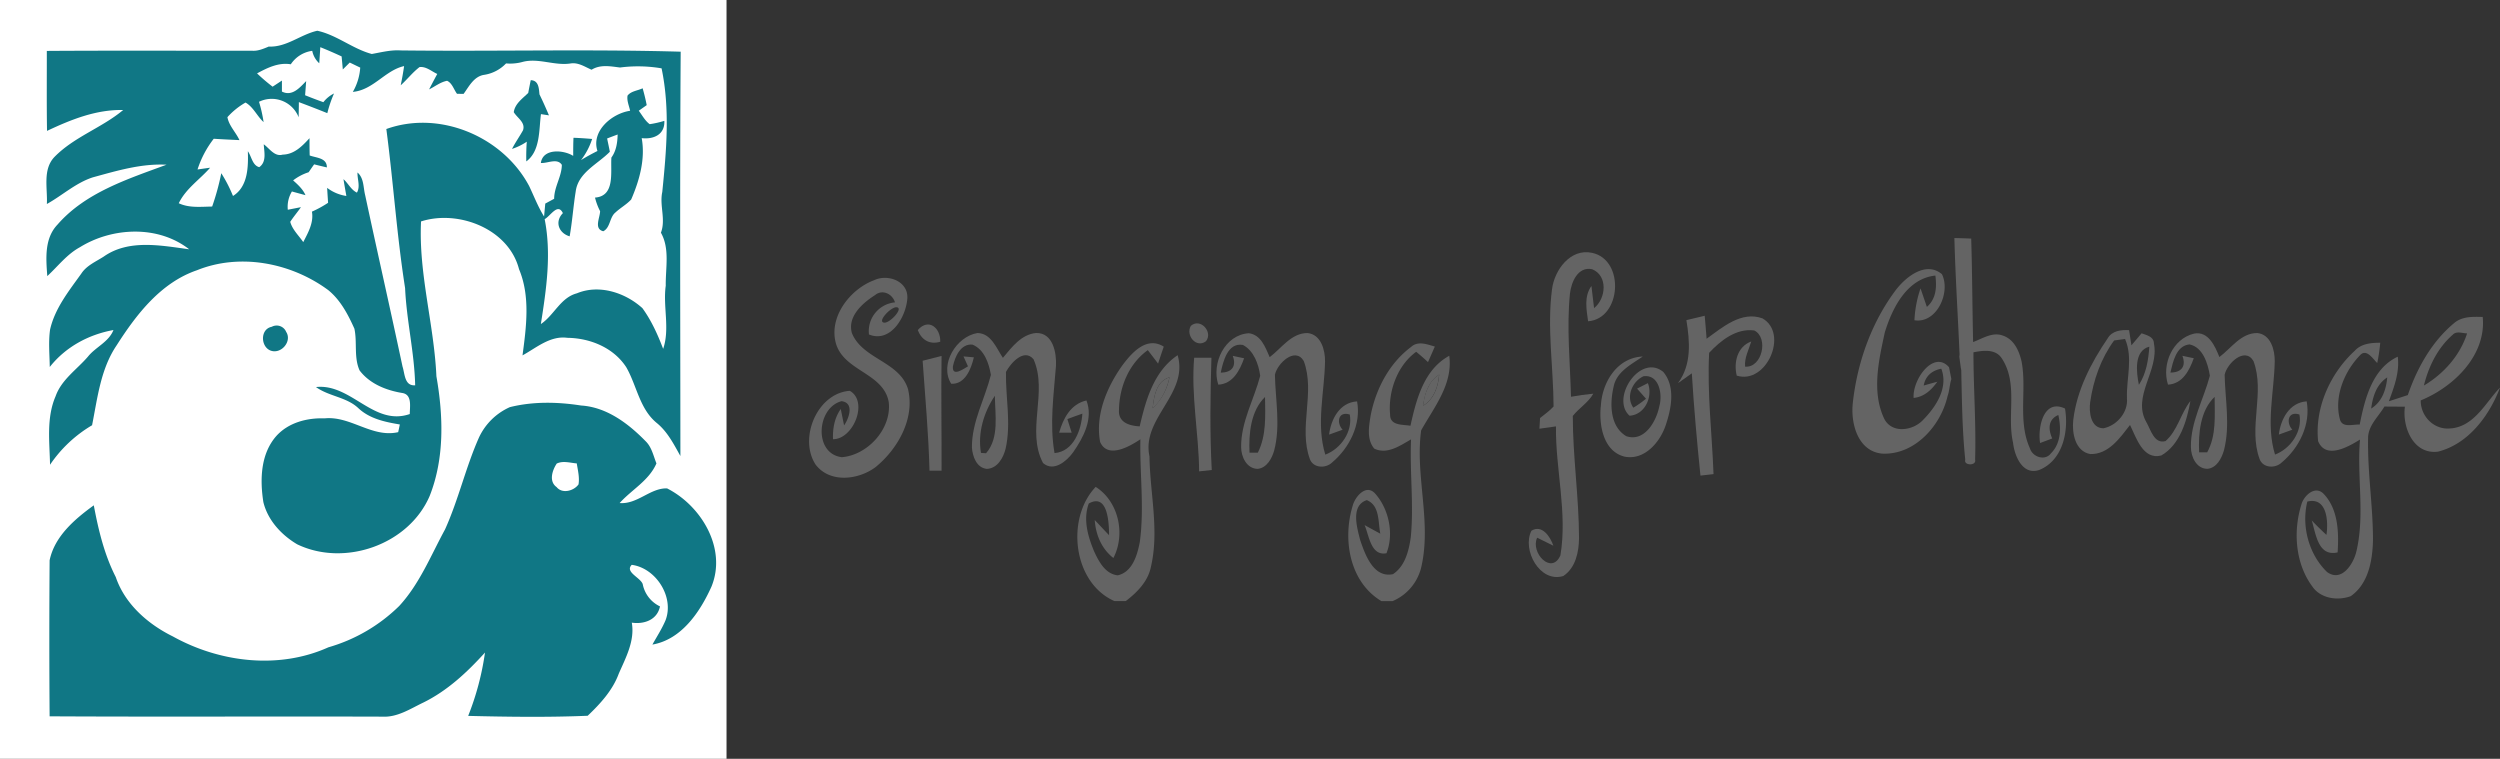
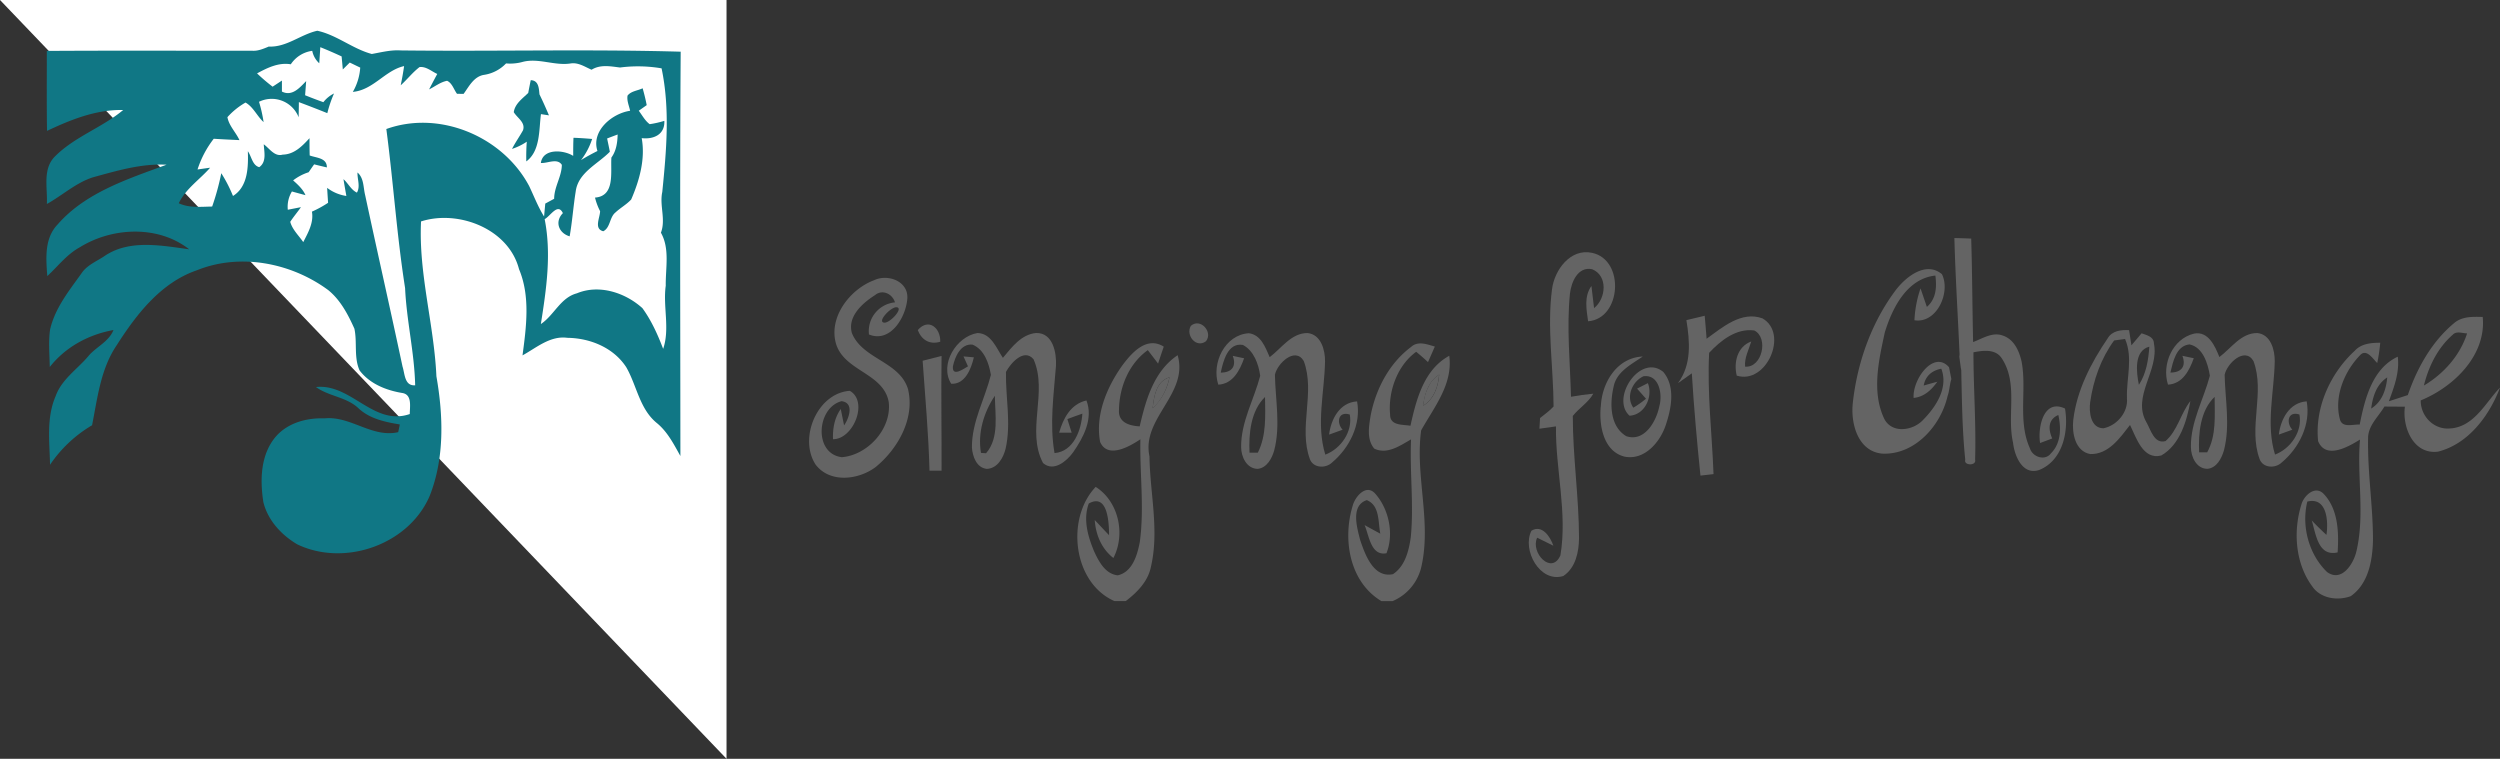
<svg xmlns="http://www.w3.org/2000/svg" id="a1459f79-d629-4b14-b6bb-51cdd38a2e3b" data-name="d251189c-5886-47db-baba-c7521ec2d918" viewBox="0 0 1317.91 400">
  <rect x="0" y="0" width="1317.91" height="400" fill="#333333" stroke="none" />
  <title>logo</title>
-   <path d="M0,0H383V400H0Z" fill="#fff" />
+   <path d="M0,0H383V400Z" fill="#fff" />
  <path d="M279.75,42.27c4.24.08,4.33,4.32,4.64,7.47,1.79,3.64,3.42,7.32,5,11.07-1-.15-3.18-.48-4.22-.65-1.1,8.37-.28,19.44-7.73,24.94-.06-3.48,0-6.95.26-10.41a30.71,30.71,0,0,1-7.77,3.81c1.71-3.4,3.94-6.49,5.78-9.82,1.41-4.15-3-6.43-4.87-9.55.63-4.49,4.63-7.19,7.62-10.13.42-2.25.86-4.49,1.32-6.71" fill="#107785" />
-   <path d="M143.2,172.3a5.43,5.43,0,0,1,7.67,2.68c3.18,4.93-2.53,11.72-8,9.91s-5.91-11.3.3-12.6" fill="#107785" />
  <path d="M141.53,24.54c9.44.54,16.89-6.37,25.74-8.33,10.29,2.23,18.64,9.55,28.73,12.25,5-.89,10-2.21,15.09-1.88,49.24.59,98.53-.74,147.74.67-.46,71-.19,142.1-.15,213.14-3.48-6.22-6.77-12.75-12.41-17.37-9.11-7.4-10.54-19.68-16.09-29.37-6.67-10.36-19.09-15.42-31.08-15.56-9-1.24-16.28,5.21-23.65,9.26,2-15,4.18-31.15-1.84-45.47-5.48-21.27-31.95-31.45-51.65-25.15-1.35,27.47,6.87,54.28,8.1,81.64,3.66,20.86,4.34,43.07-3.52,63-11,25.78-44.86,37.61-69.87,25.57-8.31-4.91-15.52-12.69-17.84-22.28-1.84-11.87-1.48-25.32,6.82-34.79,6.39-7.09,16.2-9.66,25.5-9.32,13.63-1.4,25,10.42,38.76,7.27.23-1,.65-3,.86-4.05-7.84-1.32-16-3-22-8.73-6.26-5.78-15.41-6.08-22.2-11,18.57-2,30.38,20.83,49.45,14.23,0-3.81,1.35-10.2-3.88-11.08-8.53-1.39-17.22-4.83-22.58-11.91-3.09-6.86-1.18-14.78-2.73-22-3.34-7.44-7.32-15.09-13.79-20.34-19.48-14.38-46.42-19.68-69.24-10.46-19,6.52-31.85,23.19-42.26,39.49-8.49,12.49-10.13,27.78-13,42.2A69.22,69.22,0,0,0,26.38,245c-.24-12-2-24.7,2.92-36.09,3.1-8.79,11.22-14.1,17.08-20.93,4.05-5.06,10.94-7.67,13.43-14-13.16,2.4-25.18,8.88-33.58,19.48-.09-6.58-.76-13.16.17-19.73,2.55-11.22,9.91-20.33,16.46-29.49,2.79-4.3,7.71-6.32,11.86-9,13.16-9.25,30.21-5.8,45-3.82-16.32-12.79-40.51-11.7-57.65-1.06-6.82,3.71-11.51,10-17.14,15.19-.69-9.27-1.6-19.86,5.4-27.17,14.74-16.92,37.05-24,57.46-31.55C74.47,86.14,61.69,90,49,93.47,40,96.36,32.88,103,24.71,107.54c.42-8.25-2.34-18.23,4.05-24.85C39.11,72.13,53.74,67.36,64.93,58c-14.18-.34-27.56,5.06-40.14,11-.23-14.06-.08-28.1-.11-42.16,36.16-.24,72.33-.06,108.5-.08,3,.15,5.69-1.08,8.39-2.15m27.28.28c-.17,2.84-.34,5.65-.55,8.47a12,12,0,0,1-3.7-6.56,16.12,16.12,0,0,0-11.3,7.09c-6.39-1.08-12.36,1.84-17.79,4.81a99.18,99.18,0,0,0,8.2,7l4.91-3.23v5.8C154,51,158,46.24,161.4,42.74c-.19,2.49-.36,5-.56,7.47,3.18,1.28,6.39,2.51,9.63,3.66a16,16,0,0,1,5.61-4.59,64.64,64.64,0,0,0-3.53,10.37q-7.47-3-15-5.82c0,2.68-.08,5.35-.11,8a15.25,15.25,0,0,0-19.74-8.68q-.59.23-1.16.51a73.92,73.92,0,0,1,2.42,10.71c-3.46-3.14-5.42-8-9.53-10.31a38.65,38.65,0,0,0-9.54,7.7c.78,4.51,4.47,8,6.34,12.1-4.51-.21-9-.42-13.55-.71a52.42,52.42,0,0,0-8.55,16.2c2.21-.32,4.42-.65,6.64-.93-5.5,6.3-12.79,11-16.53,18.72,5.52,2.61,11.7,1.81,17.6,1.75a130.54,130.54,0,0,0,4.81-17.58,73.66,73.66,0,0,1,6.17,12c7.92-4.91,8.1-15.3,7.84-23.59,2,2.81,2.34,7.39,6,8.41,4-2.82,2.59-8,2.38-12.06,3,2.15,5.72,6.71,10,5.44,6.08-.11,10.31-4.53,14.12-8.66,0,3,0,6.08.1,9.11,3.55,1.32,9.11,1.22,9.05,6.3-2.25-.52-4.49-1.06-6.71-1.62-1,1.39-1.94,2.77-2.9,4.16a26.55,26.55,0,0,0-8.18,4.3c2.55,2.27,5.13,4.61,6.52,7.78-2.4-.63-4.77-1.28-7.15-1.94a15.52,15.52,0,0,0-2.17,9.63l6.93-1.36c-1.82,2.61-3.92,5.06-5.65,7.73,1.14,4.15,4.49,7.21,6.87,10.69,2.55-5,5.59-10.22,4.57-16.06a58.58,58.58,0,0,0,8.51-4.66c-.17-2.62-.34-5.25-.5-7.88a22.06,22.06,0,0,0,10.14,4.28c-.51-2.94-1.06-5.89-1.52-8.86,2.51,2.21,4,5.65,7.09,7.09,1.9-3.27.15-7.09.3-10.6,3.46,3,3,7.9,4.05,12,6.46,30.15,13.28,60.15,19.69,90.31,1.26,3.88,1,10.29,6.66,9.87-.39-17.22-4.53-34-5.31-51.25-4.37-27.86-6.22-56-9.89-83.85,28.16-10.13,61.51,4,75.32,30.12,2.55,5.35,4.66,10.93,7.84,16,.15-1.69.48-5.11.63-6.82l4.68-2.53c0-6.26,4-11.76,4.05-17.88-2.43-3.75-7.53-.7-11.06-1,1.06-7.73,11.86-7,17.05-3.73,0-3.18,0-6.37.15-9.55,3.29.13,6.56.34,9.84.63a37.18,37.18,0,0,1-5.86,11.14c2.79-1.75,5.71-3.31,8.66-4.81-3.46-10.52,7.71-19.83,17.22-21.19-.56-2.64-1.81-5.29-1.36-8,1.88-2.42,5.33-2.58,7.95-3.86.85,2.92,1.56,5.88,2.15,8.88l-4.18,2.95c1.82,2.43,3.27,5.25,5.74,7.09a51.3,51.3,0,0,0,7.73-1.75c.36,7.19-5.59,9.85-11.93,9.11,2,11-1.19,22.28-5.54,32.34-2.43,2.64-5.65,4.37-8.27,6.82-3.22,2.57-2.64,8-6.45,9.93-5.06-1.3-1.73-7.09-1.67-10.59a31.79,31.79,0,0,1-2.68-7.16c10.74-.78,8.1-13.51,8.64-21.11,2.58-3.55,3.18-7.88,3.29-12.15-1.86.69-3.71,1.39-5.55,2.1.48,2.34,1,4.66,1.43,7-6.36,6.53-16.74,10.94-18,21-1.26,7.84-1.8,15.77-3.18,23.59-5.78-1.71-8-7.73-3.57-12.23-2.66-5.61-6.5,1.5-9.61,3.16,3.66,18.4.88,37-2,55.3,7-4.66,10.35-13.92,19-16.2,11.72-4.87,25.48-.37,34.53,7.82,4.74,6.5,8.1,14,10.94,21.46,3.66-10.67-.19-22.28,1.37-33.3-.15-9.25,2.23-19.5-2.55-27.93,2.68-7-.84-14.33.72-21.48,2.17-21.67,4.15-43.63-.37-65.16a73.69,73.69,0,0,0-21.91-.44c-5.11-.63-10.31-1.71-15,1.17-3.56-1.54-7.09-4-11.14-3.29-8.53,1.28-17-3.1-25.4-.78a24.72,24.72,0,0,1-8.53.74,20.17,20.17,0,0,1-11.39,6c-5.52.74-8.1,6.08-11,10.07l-3.48-.06c-1.69-2.27-2.51-5.59-5.22-6.85-3.5.67-6.38,3-9.49,4.55,1.41-2.73,2.84-5.46,4.31-8.16-3-1.34-5.87-4.05-9.34-3.62-3.68,2.82-6.51,6.52-9.93,9.61.69-3.35,1.3-6.69,1.79-10.13C203,37.07,196.87,47.42,186,48.45a29.47,29.47,0,0,0,3.9-12.82c-1.84-.87-3.69-1.77-5.52-2.66l-3.66,3.64-.63-6.87c-3.73-1.73-7.51-3.39-11.34-4.91" fill="#107785" />
-   <path d="M268.94,214.59c12.15-3,25-2.75,37.37-.82,13.55.84,25,9.55,34.15,18.93,3.14,3.12,4,7.63,5.59,11.58-3.94,9.11-13,13.79-19.4,20.91,9.38.76,16.13-8,25-7.73,18,9.11,31.66,31.66,23.4,51.81-6,13.3-15.74,27.84-31.13,30.53,2.36-4.22,5-8.29,6.91-12.77,4.76-12.32-5.06-27.58-17.8-29.27-3.77,3.79,4.49,6.62,5.78,10.13a16.46,16.46,0,0,0,9.11,11.78c-1.43,7.09-8.33,9.53-14.86,8.57,1.67,9.57-3.16,18.44-6.87,26.89-3.21,8.77-9.74,15.87-16.38,22.19-21,.88-42.07.59-63,.07A144.71,144.71,0,0,0,255.67,344c-9.42,10.41-19.85,20.15-32.56,26.39-6.81,3.25-13.62,7.84-21.5,7.4-58.48-.19-117,.15-175.45-.17q-.31-41.12,0-82.23c2.62-12.67,13.25-21.72,23.29-29,2.43,13,5.55,26,11.58,37.82C65.84,318.4,77.92,329,91.11,335.5c24.68,13.72,55.82,17.52,82,5.74a87.81,87.81,0,0,0,37.35-21.8c10.74-11.66,16.66-26.59,24.16-40.38,7.09-15.68,10.85-32.58,17.82-48.29a32.5,32.5,0,0,1,16.48-16.2m24.53,29.87c-2.36,3.57-4.2,9.38,0,12.36,2.94,3.67,9.11,2,11.53-1.45.61-3.71-.36-7.42-.93-11.06-3.51-.26-7.3-1.56-10.63.13" fill="#107785" />
  <path d="M1028.69,199.83c-.92,2.82-1,6.29-2,8.94-3.55,15.73-17.47,31.3-34.64,30.35-12.85-1.36-16.57-16.21-15.28-27,2.36-21.19,9.87-42.34,22.79-59.43,5.32-6.87,15.78-15.16,24.15-8.15,4.74,9.44-2.65,26.15-14.49,24.29a60.15,60.15,0,0,1,3.22-16.81q1.65,4.86,3.34,9.77c4.93-4.24,5.27-10.54,4.48-16.52-15,1.6-22.72,17.12-26.65,29.94-3.17,14.64-7,31.11-.43,45.29,3.88,8.18,14.95,6.7,20.4,1.07,6.87-6.93,13.68-17.09,9.8-27.2-4.86.91-8.39,3.84-9.27,8.87,1.79-.52,5.39-1.53,7.18-2-3.06,4.27-6.94,8-12.5,8.53-.69-9.73,10.58-25.42,18.67-16.18" fill="#646464" />
  <path d="M1032.87,188a5.88,5.88,0,0,0,.1-2.07c-.86-20.14-2.17-40.29-2.69-60.45q4.43.11,8.87.29c.55,18.17.6,36.35,1,54.54,5-1.84,10.2-5.43,15.66-3.41,6,2,8.7,8.25,9.94,13.9,2.76,15.07-2.15,31.28,4.39,45.65,1.41,4.5,7.94,6.65,11,2.58,5.39-5.34,5.49-13.33,3.93-20.26-5.53,2.36-5.32,7.6-3.22,12.37l-6.39,2.41c-1.31-8.11,1.77-23.58,13.14-18.17,2,12-1.1,27.2-13.47,32.33-8.89,3.1-13.14-7.32-13.92-14.3-3.32-14.54,2.77-31-5.77-44.22-3.24-5.39-9.89-4.48-15.11-3.46,0,18.88,1.45,37.78.88,56.62.84,3.29-6.13,3.19-5.2,0-1.61-15.71-1.76-31.59-2.11-47.39-.12,0-.07-.7-.18-.67" fill="#646464" />
  <path d="M818.18,152.42c1.28-10.16,9.77-21.65,21.16-19.12,17.36,3.74,15.43,34.75-2.16,36.07-.84-6.2-2.23-13.14,1.77-18.6.45,3.86.93,7.75,1.38,11.66,6.34-5,7.44-17.07-1-20.5-7.54-1.6-11,6.79-11.71,12.83-1.81,18.09.1,36.28.55,54.4,3.9-.7,7.84-1.27,11.78-1.63-2.7,4.72-7.5,7.56-10.83,11.73,0,21.5,3.24,42.91,3.29,64.41-.07,7.32-1.81,15.73-8.32,20-12.42,3.77-21.89-13.9-16.76-23.9,5.58-3.46,10,3.27,11.54,7.91-2.86-1.4-5.67-2.84-8.53-4.22-3.73,7.77,7.61,19.95,12.25,9.31,3.79-22.47-2.64-45.35-2.34-68L811.53,226c.07-1.4.26-4.22.33-5.62,2.43-2,5-3.72,7.13-6.1-.07-20.6-3.53-41.34-.81-61.89" fill="#646464" />
  <path d="M478.78,205.48c-4.27-15-24.1-16-29.7-29.92-2.43-8.75,5.63-15.8,12.23-20,3.89-3.22,9.15-.64,10.49,3.84A15.22,15.22,0,0,0,458.06,176q0,.16,0,.31c11.49,4.72,19.69-9.42,20.26-19.16.43-9-10.35-12.85-17.52-9.44-12.94,4.84-24.41,19.93-19.93,34,4.74,14.09,25,15.09,27.65,30.31,1.55,14-11,27.8-24.67,29-15.07-1.76-13.4-26.1-.21-29.54,6.84.88,3.91,9.06,1.33,12.78-.45-2.17-1.31-6.51-1.76-8.65-3.29,4.67-4.29,10.28-4.08,15.93,10.85,0,18.76-20,8.84-25.51-17.16,1.19-27.1,25-18,38.9,7.56,9.89,22.48,8.06,31.54,1.36,11.68-9.49,20.77-25.43,17.24-40.78m-12.42-35.41c-4.34-.09,2.89-8,6.06-8.14,4.39,0-2.82,8.07-6.06,8.14" fill="#646464" />
  <path d="M889,168.77c3.22-.81,6.43-1.58,9.65-2.31.39,4,.71,8.08,1,12.13,8.4-6.08,18.46-14.82,29.5-10.73,13.92,8,2,35.07-13.61,30.15-1.71-7,.33-15.31,7.65-18-1.29,4.37-3.67,8.58-3.24,13.28,9,.72,12.52-15.26,4.84-19.09C915.34,172.92,907,179.54,901,186c-1.1,21.24,1.52,42.65,2.31,63.93l-6.89.79c-1.84-18-3.46-35.92-4.55-53.92-2.46,1.69-4.87,3.46-7.3,5.2,7.27-9.89,6.27-21.89,4.43-33.28" fill="#646464" />
  <path d="M483.81,174c5.77-6.6,12.11-1,11.85,6.15-5.55,1.69-9.85-.93-11.85-6.15" fill="#646464" />
  <path d="M627.77,171.77c5.08-4.36,11.8,3.29,8,8.1-5.12,3.91-10.9-3.07-8-8.1" fill="#646464" />
  <path d="M1141.48,232.54c-5.89,1.65-7.75-6.17-10-10-7.75-13.66,6.86-27.13,4-41.43-.07-3.72-3.79-4.39-6.51-5.41-1.81,2.1-3.6,4.22-5.36,6.34l-1.24-8c-4.24-.24-9,.31-11.3,4.36-8.8,12.9-16.31,27.46-18.14,43.13-.71,6.77,1,16.35,8.94,17.83,9.71.28,15.69-8.54,21-15.33,3.29,6.65,6.79,18.55,16.47,16.09,9.85-5.67,13.47-18.14,15.35-28.7-5.17,6.58-6.72,15.61-13.18,21.17m-20.29-22.82c.86,7.44-5.25,14.59-12.35,16-6.8,0-7.73-8.67-7-13.8,1.62-11.51,5.7-23.08,12.61-32.49,1.43-.21,4.32-.6,5.77-.79,4.31,10,.66,20.74,1,31.13m11.8-27.08c-.5,7-1.6,14.14-5.51,20.14-1.31-6.53-2.79-17.9,5.51-20.14" fill="#646464" />
  <path d="M501.4,202.26c-6.29-10.2,2.74-24.86,13.87-26.7,7.25.12,10,8,13.42,13.09,4.65-5.56,9.68-12.4,17.52-13.11,8.87-.19,10.82,10.44,10.46,17.31-1.17,15.31-3.46,30.73-.76,46C566,238,570,226.74,570.59,218.06c-2.65.9-5.29,1.86-7.91,2.86.74,2.38,1.5,4.77,2.26,7.18h-6.6c2.12-7.53,6.08-15.09,14.4-17,3.7,9.63-1.64,19.6-7.06,27.39-3.38,4.63-10.25,10.49-15.83,5.6-9-17,2.67-37.38-5-54.69-5-6-12.06,2-14.54,6.65-.26,13.47,2.84,27.13-.19,40.48-1.19,4.82-4.32,10.42-9.92,10.65-5.41-.57-7.53-6.6-7.84-11.27-.12-13.47,6.79-25.51,10-38.26-1-6.13-3.53-13.52-9.75-16-6.22-.52-9.2,6.41-10.27,11.47-.53,5.87,5.75,1.24,7.94,0-.59-1.31-1.76-3.93-2.36-5.24l5.46.5c-1.36,5.91-4.62,14.42-12,13.92m15.76,36.45,2.67.19c7.08-8.06,4.72-20.36,4.65-30.32-5.86,8.73-9.15,19.65-7.32,30.13" fill="#646464" />
  <path d="M715.33,211.61c-9.13.57-13.68,9.37-14.68,17.5l7.13-2.58c-3.34-3.5-2.48-10,3.77-8,1.64,9-4.65,18-12.9,21.15-4.93-16.09-.43-32.83-.14-49.18.07-6-2.14-14.21-9.25-14.93-8.58,0-13.66,8-19.93,12.71-2.26-5.12-4.55-11.8-11-12.61-12.66.79-19.79,15.8-16.09,27.11,7.72-.38,11.32-7.53,13.61-13.9-1.5-.31-4.51-1-6-1.29,2.1,5.44-.43,8.84-6.32,8.84,1.24-5.86,3.69-16,11.68-14.59,5.77,3,8.27,10.15,9.13,16.26-3.27,12.52-10.18,24.32-10.06,37.57,0,5.12,2.88,11.42,8.75,11.51,4.86-.57,7.48-5.5,8.68-9.72,3.41-13.11.64-26.63.38-39.88,1.17-5.91,10.65-15,15.21-7.25,6.2,16.62-2.91,35,3.22,51.68,1.72,4.79,8.32,5.08,11.68,1.82,9.15-7.66,15.45-20.12,13.21-32.21m-52.35,27H658.7c-.45-10,.62-22,8.18-29.35.12,9.85.79,20.31-3.81,29.37" fill="#646464" />
  <path d="M1216,211.58c-9.13.62-13.68,9.37-14.69,17.52l7.13-2.58c-3.32-3.48-2.5-10.08,3.74-8,1.69,8.94-4.65,18-12.87,21.12-4.93-16.09-.43-32.85-.15-49.21.07-6-2.15-14.21-9.25-14.87-8.58,0-13.66,8-19.93,12.66-2.26-5.65-5.77-13.76-13.28-12.37-11.4,2.67-17.24,16.19-13.81,26.92,7.7-.43,11.3-7.53,13.59-13.92-1.5-.31-4.51-1-6-1.29,2.07,5.46-.4,8.84-6.32,8.84,1.36-5.63,3-14.11,10.06-14.85,7.11,1.46,9.73,10.2,10.75,16.5-3.29,12.51-10.2,24.34-10,37.6,0,5.1,2.84,11.49,8.73,11.49,4.89-.48,7.46-5.53,8.67-9.7,3.41-13.11.65-26.61.39-39.86,1.16-5.91,10.63-15,15.18-7.27,6.25,16.62-2.89,35,3.24,51.68,1.72,4.77,8.29,5.1,11.66,1.81,9.16-7.61,15.41-20.11,13.16-32.22m-52.42,26.87h-4.27c-.48-10,.59-22,8.17-29.25,0,9.77,1,20.31-3.91,29.2" fill="#646464" />
  <path d="M616.52,198.9c-7.1,2.22-8.13,10-8.89,16.31,4.79-4.27,7.58-10.11,8.89-16.31" fill="#646464" />
  <path d="M620.81,187.25c-12.56,8.43-16.8,23.62-20,37.52-5.36-.29-11.37-2-10.92-8.63.14-12,5.22-24.46,15.19-31.56,1.81,2.34,3.6,4.7,5.41,7.08,1-3,2-6,3-8.92-9.11-5.72-17,3.34-22,10.11-8.08,11.44-14.18,26-11.54,40.15,4,9,15.47,2.43,21.22-1.43-.38,18.07,2.15,36.21-.31,54.18-1.31,6.82-3.86,15.78-11.61,17.54-6.53-.69-9.92-7.15-12.4-12.47-3.31-7.89-6-17-2.88-25.39,10.11-5.66,10.66,10.34,10.7,16.72-2.53-2.65-5-5.32-7.56-8,.55,7.77,3.55,15.09,9.82,20,6.53-12.47,2.81-29.8-9.32-37.48-15.8,16.57-12.06,50.54,9.87,60.19h6c6-4.62,11.7-10.32,13.25-18.07,4.48-19.17-.53-38.81-.76-58.17-4.39-20.12,20.79-32.92,14.83-53.4m-4.29,11.66a29.79,29.79,0,0,1-8.89,16.31c.76-6.27,1.79-14.09,8.89-16.31" fill="#646464" />
  <path d="M758.65,197.47c-5.63,3.63-7.7,10.11-8.46,16.43,5.76-3.55,7.94-10.06,8.46-16.43" fill="#646464" />
  <path d="M1292.38,225.77c-8.8,1.31-16.35-6-16.26-14.69,17.45-7.13,34.64-23.81,32.68-44-5.22-.12-11-.36-15.21,3.36-11.7,9.75-19.38,23.58-24.27,37.83-3.34,1.1-6.67,2.17-10,3.27,2.77-7.53,5.72-15.3,4.7-23.51-13.5,6.29-17.39,22.39-20.07,35.79-3.53-.24-9.32,2-10.47-2.93-3.08-11.75,2.29-25,10.56-33.52,3.43-3.91,6.86,1.84,9.15,4a90,90,0,0,0,1.58-10.68c-4.82,0-10,.45-13.42,4.22-12.91,11.85-21.15,30-19.32,47.66,4.08,9.77,15.85,3,22.07-.84-1.67,19.52,2.64,39.48-1.84,58.71-1.43,6.65-7.8,16.74-15.52,11.11-9.61-9.3-13.61-24.2-10.4-37.14,10.42-2.53,11.14,10.42,10.08,17.57q-4-3.68-7.75-7.61c2.17,7,3.31,19.22,13.64,16.83.71-10.54.31-23-7.51-31-4.55-4.43-10.42,1.24-11.63,5.89-4.36,14.16-3.17,31,5.84,43.13,4.39,6.34,13.35,7.61,20.22,5.05,9.26-6.45,11.41-18.55,11.72-29.12.07-18-2.91-36-2.58-54.07-.07-6.68,5.46-11.4,8.61-16.76l10.8.07c-1.46,10.82,4.46,25.34,17.45,23.7,16-4,27.13-19,32.68-33.78-7.62,7.92-13.32,20.15-25.53,21.51m.57-49.32c2-2.17,5.08-.79,7.61-.74-3.7,11.63-12.37,21.31-22.77,27.49,2.46-10,7.27-19.86,15.16-26.75M1250,215.38c.81-6.32,2.83-12.8,8.46-16.42-.53,6.36-2.73,12.87-8.46,16.42" fill="#646464" />
  <path d="M764,187.55c-13.42,7.32-17.4,23.12-20.46,36.9-4.05-.74-10.73.09-10.73-5.84-1.1-12.09,3.67-25.84,13.76-33.16q3.18,2.61,6.22,5.44c1.22-2.72,2.41-5.46,3.6-8.2-4.1-1.14-8.89-3.17-12.56.24-11.52,8.61-18.63,22.27-21.29,36.21-.91,5.72-2.15,12.47,1.91,17.35,6.86,3.27,13.61-1.57,19.4-4.86-.74,17.19,1.55,34.4-.14,51.56-1,7.13-3,15.26-9.37,19.48C724,304.87,719.6,292.26,717,284.58c-1.67-6.58-5.08-18.09,3.53-20.93,7,2.86,5.86,11.61,7.13,17.69-2.79-1.5-5.53-3-8.3-4.53,2.36,5.44,3.32,16.45,11.54,14.83,4.08-10.3,1.24-23.46-6.1-31.59-4.72-5-10.42,1.76-11.68,6.46-5.44,17.69-1.83,40.17,15.09,50.37h5.94a25.94,25.94,0,0,0,15.2-18.38c5.32-23.67-3.41-47.92-.17-71.63C756,214.64,766,202.57,764,187.55m-5.3,9.92c-.52,6.37-2.7,12.88-8.46,16.43.76-6.32,2.83-12.8,8.46-16.43" fill="#646464" />
  <path d="M486.36,190.18c3.34-.88,6.67-1.74,10-2.55-.29,20.17.07,40.34,0,60.48H490c-.5-19.34-2.26-38.6-3.62-57.88" fill="#646464" />
-   <path d="M629.51,188.6h9.11c-.59,19.72-.88,39.48.17,59.17l-6.65.72c-.17-20-4.34-39.93-2.62-59.91" fill="#646464" />
  <path d="M843.9,214.3c.52-12.53,8.46-25.79,22.12-26.36-6.1,4.22-13.87,8-15.4,16-2.05,8.83-2,20.83,6.7,26,9.63,3.26,15.88-7.92,17.43-15.83,1.76-6.06,0-16.88-8.37-15.76-5.94,2.7-9.43,10.94-5.32,16.57a54.4,54.4,0,0,0,6.65-4.72L863,204.86l5.7-2.89c2.79,7.11-1.6,16.76-9.68,17.17-10.11-9.18,5.58-33,17.78-23.1,6.58,7.82,4.27,19.4,1.24,28.3s-11.27,18.5-21.67,16.37c-11.2-2.85-13.46-16.61-12.51-26.41" fill="#646464" />
</svg>